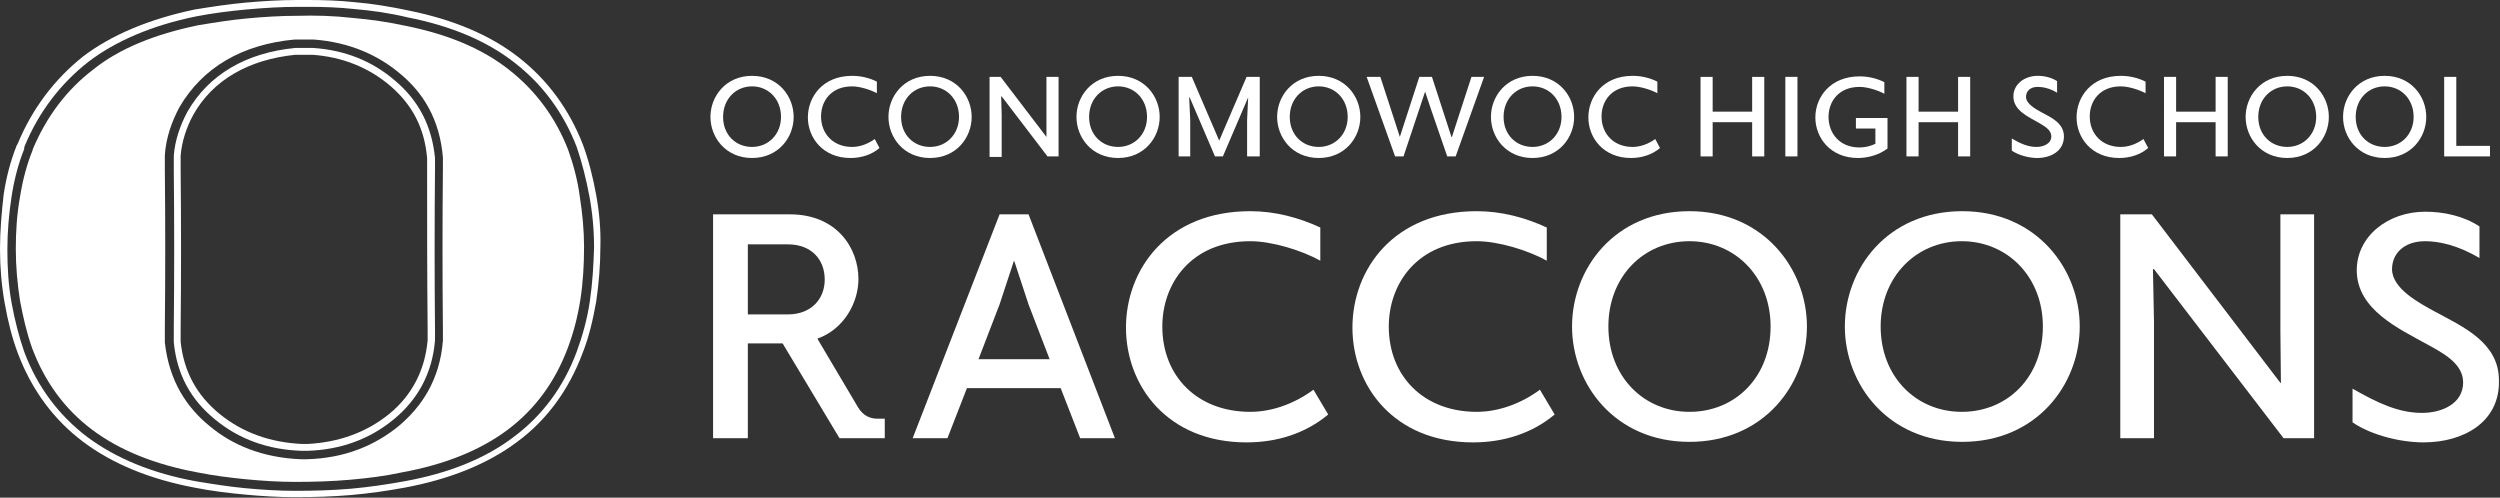
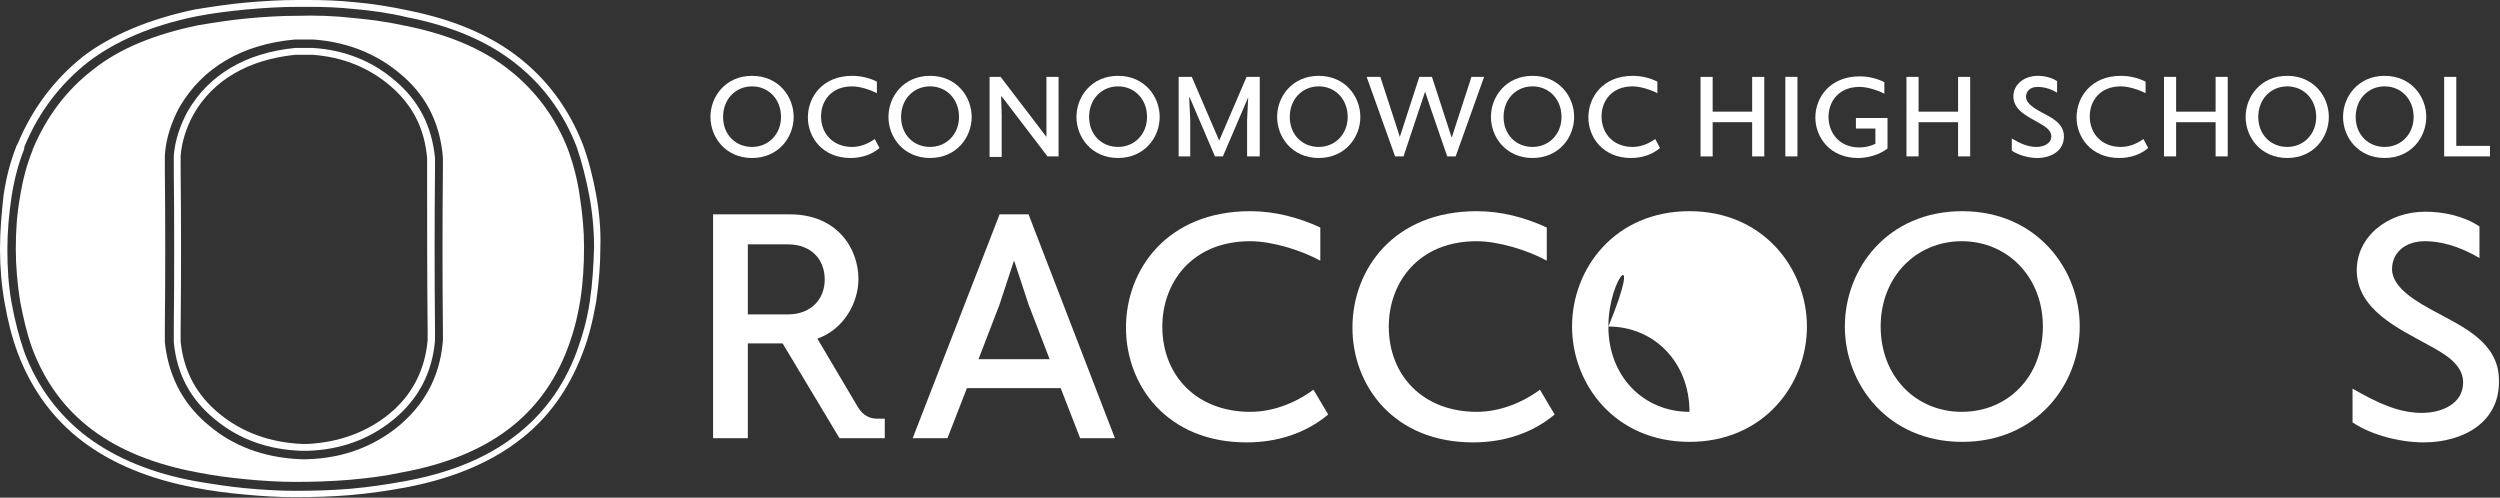
<svg xmlns="http://www.w3.org/2000/svg" version="1.1" id="Layer_1" x="0px" y="0px" viewBox="0 0 474.7 94.5" style="enable-background:new 0 0 474.7 94.5;" xml:space="preserve">
  <rect x="0" y="0" width="474.7" height="94.5" fill="#333333" stroke="none" />
  <style type="text/css">
	.st0{fill:#FFFFFF;}
</style>
  <g>
    <path class="st0" d="M107.9,28.5c-2.4-6.2-6.2-11.3-11.3-15.3C91.5,9.2,85,6.5,77,4.9c-3.2-0.7-6.6-1.2-10.1-1.5   C63.4,3,59.9,2.9,56.5,3c-3.2,0-6.4,0.2-9.6,0.5c-3.2,0.3-6.3,0.8-9.3,1.3c-8.2,1.7-14.9,4.4-19.9,8.4c-5.1,3.9-8.9,9-11.5,15.2   v0.1c-1.1,2.7-1.9,5.7-2.4,8.9C3.2,40.7,3,44,3,47.3c0,3.3,0.3,6.6,0.8,9.8c0.6,3.2,1.3,6.2,2.3,9c2.4,6.4,6.2,11.6,11.4,15.5   c5.2,3.9,11.9,6.6,20,8.1c3,0.6,6.1,1,9.2,1.3c3.1,0.3,6.2,0.5,9.3,0.5c3.5,0,7-0.1,10.4-0.4c3.4-0.3,6.7-0.7,9.9-1.4   c8.2-1.5,14.9-4.2,20.1-8.1c5.2-3.9,9-9.1,11.4-15.5c1.1-2.9,1.9-6,2.4-9.2c0.5-3.2,0.7-6.6,0.7-10c0-3.2-0.3-6.3-0.8-9.5   C109.7,34.3,108.9,31.3,107.9,28.5z M84.1,32C84,42,84,52.6,84.1,62.6v2.1c-0.6,7.5-4.1,12.6-8.4,16.2c-4.4,3.6-10.1,6.1-17.4,6.3   h-1.2c-7.3-0.3-13-2.7-17.3-6.3c-4.3-3.5-7.7-8.5-8.5-15.9v-2.8c0.1-9.8,0.1-20.1,0-29.9v-2.8c0.2-3.4,1.4-6.6,2.8-9.2   C38.5,12.8,46,8.4,56,7.5h3.5c6.9,0.5,12.4,3,16.6,6.6c4.2,3.5,7.4,8.5,8,15.8V32z" />
    <path class="st0" d="M75,15.3c-4.3-3.7-9.5-5.8-15.6-6.2h-3.3c-9.4,0.9-16.5,5.1-20.5,12.1c-1.4,2.6-2.4,5.5-2.6,8.4v2.7   c0.1,9.8,0.1,20.2,0,30V65c0.6,6.1,3.2,10.9,7.9,14.7c4.5,3.7,10,5.7,16.4,5.9l1.1,0c6.3-0.2,11.8-2.2,16.4-6   c4.6-3.8,7.3-8.8,7.8-15v-2c-0.1-10-0.1-20.6,0-30.6v-2C82,23.9,79.5,19.1,75,15.3z M81.2,62.6l0,2c-0.5,5.7-3,10.5-7.3,14   c-4.3,3.5-9.6,5.4-15.5,5.7l-1.1,0C51.2,84,46,82.1,41.7,78.6c-4.4-3.6-6.8-8.1-7.4-13.7v-2.6c0.1-9.8,0.1-20.2,0-30l0-2.7   c0.2-2.7,1.1-5.4,2.4-7.8c3.7-6.6,10.5-10.5,19.4-11.4h3.2c5.7,0.4,10.7,2.4,14.8,5.9c4.2,3.6,6.5,8,7,13.7v2   C81.1,42,81.1,52.6,81.2,62.6z" />
    <path class="st0" d="M113.2,37c-0.6-3.3-1.4-6.5-2.5-9.5l0,0l0,0c-2.6-6.7-6.7-12.3-12.2-16.6C93,6.6,86,3.7,77.6,2   c-3.3-0.7-6.8-1.3-10.4-1.6C64.3,0.1,61.4,0,58.6,0c-0.8,0-1.5,0-2.1,0c-3.3,0-6.6,0.2-9.9,0.5c-3.3,0.3-6.5,0.8-9.6,1.3   c-8.6,1.8-15.8,4.8-21.2,8.9C10.4,15,6.2,20.5,3.4,27.2l-0.2,0.4l-0.1,0.1v0.1v0c-1.1,2.8-1.9,5.8-2.4,9.1C0.3,40.4,0,43.9,0,47.3   c0,3.5,0.3,7,0.9,10.3c0.6,3.4,1.4,6.6,2.5,9.5c2.6,6.9,6.8,12.6,12.4,16.8c5.6,4.2,12.7,7.1,21.2,8.7c3,0.6,6.2,1,9.4,1.3   c3.2,0.3,6.4,0.5,9.6,0.5c3.5,0,7.1-0.1,10.6-0.4c3.5-0.3,6.9-0.8,10.2-1.4c8.6-1.6,15.8-4.5,21.4-8.7c5.7-4.2,9.8-9.9,12.4-16.8   c1.2-3,2-6.4,2.6-9.8c0.5-3.4,0.8-6.9,0.8-10.4C114.1,43.6,113.8,40.3,113.2,37z M112,57.2c-0.5,3.4-1.4,6.6-2.5,9.6   c-2.5,6.7-6.5,12.1-12,16.2c-5.4,4.1-12.4,6.9-20.8,8.4c-3.3,0.6-6.7,1.1-10.1,1.4c-3.5,0.3-7,0.4-10.5,0.4c-3.1,0-6.3-0.2-9.5-0.5   c-3.2-0.3-6.3-0.8-9.3-1.3C28.9,89.9,22,87,16.6,83c-5.4-4.1-9.5-9.5-12-16.2c-1-2.9-1.8-6-2.4-9.3c-0.6-3.3-0.8-6.7-0.8-10.1   c0-3.4,0.3-6.8,0.8-10.1c0.5-3.2,1.3-6.3,2.4-9V28l0.1-0.3c2.7-6.5,6.8-11.8,12-15.9c5.2-4,12.2-7,20.6-8.7c3.1-0.6,6.3-1,9.5-1.3   c3.3-0.3,6.6-0.5,9.8-0.5c0.7,0,1.4,0,2.1,0c2.8,0,5.6,0.1,8.4,0.4c3.6,0.3,7,0.8,10.3,1.6c8.2,1.6,15.1,4.5,20.3,8.6   c5.3,4.1,9.3,9.5,11.8,16c1,2.9,1.8,6.1,2.4,9.3c0.6,3.2,0.9,6.5,0.9,9.8C112.7,50.4,112.5,53.8,112,57.2z" />
  </g>
  <g>
    <path class="st0" d="M150.7,22.2c0,3.9-2.9,7.8-7.9,7.8c-5,0-7.9-3.9-7.9-7.8s2.9-7.8,7.9-7.8C147.8,14.4,150.7,18.3,150.7,22.2z    M137.3,22.2c0,3.4,2.4,5.7,5.5,5.7c3.1,0,5.5-2.4,5.5-5.7c0-3.4-2.4-5.8-5.5-5.8C139.7,16.4,137.3,18.8,137.3,22.2z" />
    <path class="st0" d="M167,28.1c-1.5,1.3-3.5,1.9-5.5,1.9c-5.3,0-8.1-3.9-8.1-7.7c0-3.9,2.8-7.9,8.4-7.9c1.7,0,3.3,0.4,4.7,1.1v2.2   c-1.3-0.7-3.3-1.3-4.7-1.3c-4,0-5.9,2.8-5.9,5.7c0,3.3,2.3,5.8,5.9,5.8c1.4,0,2.9-0.5,4.3-1.5L167,28.1z" />
    <path class="st0" d="M184.5,22.2c0,3.9-2.9,7.8-7.9,7.8c-5,0-7.9-3.9-7.9-7.8s2.9-7.8,7.9-7.8C181.6,14.4,184.5,18.3,184.5,22.2z    M171.1,22.2c0,3.4,2.4,5.7,5.5,5.7c3.1,0,5.5-2.4,5.5-5.7c0-3.4-2.4-5.8-5.5-5.8C173.5,16.4,171.1,18.8,171.1,22.2z" />
    <path class="st0" d="M201,29.7h-2.1l-8.7-11.4h-0.1l0.1,3.6v7.9h-2.3V14.6h2.1l8.7,11.4h0l0-3.5v-7.9h2.3V29.7z" />
    <path class="st0" d="M220.2,22.2c0,3.9-2.9,7.8-7.9,7.8c-5,0-7.9-3.9-7.9-7.8s2.9-7.8,7.9-7.8C217.3,14.4,220.2,18.3,220.2,22.2z    M206.8,22.2c0,3.4,2.4,5.7,5.5,5.7c3.1,0,5.5-2.4,5.5-5.7c0-3.4-2.4-5.8-5.5-5.8C209.2,16.4,206.8,18.8,206.8,22.2z" />
    <path class="st0" d="M236.8,29.7v-6.9l0.2-4.3h0l-4.8,11.2h-1.5l-4.8-11.2h-0.1l0.2,4.3v6.9h-2.2V14.6h2.5l5.2,12.1h0l5.2-12.1h2.5   v15.1H236.8z" />
    <path class="st0" d="M258.3,22.2c0,3.9-2.9,7.8-7.9,7.8c-5,0-7.9-3.9-7.9-7.8s2.9-7.8,7.9-7.8C255.4,14.4,258.3,18.3,258.3,22.2z    M244.9,22.2c0,3.4,2.4,5.7,5.5,5.7c3.1,0,5.5-2.4,5.5-5.7c0-3.4-2.4-5.8-5.5-5.8C247.3,16.4,244.9,18.8,244.9,22.2z" />
    <path class="st0" d="M281.8,14.6l-5.4,15.1h-1.6l-3.1-9l-1.1-3.3h0l-1.1,3.3l-3,9h-1.6l-5.4-15.1h2.6l2.8,8.6l0.9,2.8h0l3.7-11.4   h2.4l3.7,11.4h0.1l0.9-2.8l2.8-8.6H281.8z" />
    <path class="st0" d="M298.9,22.2c0,3.9-2.9,7.8-7.9,7.8c-5,0-7.9-3.9-7.9-7.8s2.9-7.8,7.9-7.8C296,14.4,298.9,18.3,298.9,22.2z    M285.5,22.2c0,3.4,2.4,5.7,5.5,5.7c3.1,0,5.5-2.4,5.5-5.7c0-3.4-2.4-5.8-5.5-5.8C287.9,16.4,285.5,18.8,285.5,22.2z" />
    <path class="st0" d="M315.2,28.1c-1.5,1.3-3.5,1.9-5.5,1.9c-5.3,0-8.1-3.9-8.1-7.7c0-3.9,2.8-7.9,8.4-7.9c1.7,0,3.3,0.4,4.7,1.1   v2.2c-1.3-0.7-3.3-1.3-4.7-1.3c-4,0-5.9,2.8-5.9,5.7c0,3.3,2.3,5.8,5.9,5.8c1.4,0,2.9-0.5,4.3-1.5L315.2,28.1z" />
    <path class="st0" d="M335,29.7h-2.3v-6.5h-7.5v6.5h-2.3V14.6h2.3v6.6h7.5v-6.6h2.3V29.7z" />
    <path class="st0" d="M341.3,29.7H339V14.6h2.3V29.7z" />
    <path class="st0" d="M352.8,30c-5.3,0-8.1-3.9-8.1-7.7s2.8-7.8,8.4-7.8c1.7,0,3.3,0.4,4.7,1.1v2.2c-1.3-0.7-3.3-1.3-4.7-1.3   c-4,0-5.9,2.8-5.9,5.7c0,3,2,5.8,5.9,5.8c1.1,0,2.2-0.3,3-0.7v-2.9h-3.7v-2h6v5.8C356.7,29.5,354.5,30,352.8,30z" />
    <path class="st0" d="M374.1,29.7h-2.3v-6.5h-7.5v6.5h-2.3V14.6h2.3v6.6h7.5v-6.6h2.3V29.7z" />
    <path class="st0" d="M386.8,30c-1.5,0-3.5-0.5-4.8-1.4v-2.3c1.7,1,3.1,1.6,4.7,1.6c1.3,0,2.8-0.6,2.8-2c0-1.3-1.4-2-2.4-2.6   c-1.9-1.1-4.8-2.3-4.8-5c0-2.3,2.1-3.9,4.6-3.9c1.3,0,2.6,0.3,3.7,1v2.2c-1.5-0.9-2.8-1.1-3.7-1.1c-1.5,0-2.2,0.9-2.2,1.9   c0,1.3,1.8,2.3,2.9,2.9c1.9,1,4.3,2.1,4.3,4.6C391.9,28.7,389.4,30,386.8,30z" />
    <path class="st0" d="M407.9,28.1c-1.5,1.3-3.5,1.9-5.5,1.9c-5.3,0-8.1-3.9-8.1-7.7c0-3.9,2.8-7.9,8.4-7.9c1.7,0,3.3,0.4,4.7,1.1   v2.2c-1.3-0.7-3.3-1.3-4.7-1.3c-4,0-5.9,2.8-5.9,5.7c0,3.3,2.3,5.8,5.9,5.8c1.4,0,2.9-0.5,4.3-1.5L407.9,28.1z" />
    <path class="st0" d="M423,29.7h-2.3v-6.5h-7.5v6.5h-2.3V14.6h2.3v6.6h7.5v-6.6h2.3V29.7z" />
    <path class="st0" d="M442.2,22.2c0,3.9-2.9,7.8-7.9,7.8c-5,0-7.9-3.9-7.9-7.8s2.9-7.8,7.9-7.8C439.3,14.4,442.2,18.3,442.2,22.2z    M428.8,22.2c0,3.4,2.4,5.7,5.5,5.7c3.1,0,5.5-2.4,5.5-5.7c0-3.4-2.4-5.8-5.5-5.8C431.2,16.4,428.8,18.8,428.8,22.2z" />
    <path class="st0" d="M460.7,22.2c0,3.9-2.9,7.8-7.9,7.8c-5,0-7.9-3.9-7.9-7.8s2.9-7.8,7.9-7.8C457.8,14.4,460.7,18.3,460.7,22.2z    M447.3,22.2c0,3.4,2.4,5.7,5.5,5.7c3.1,0,5.5-2.4,5.5-5.7c0-3.4-2.4-5.8-5.5-5.8C449.7,16.4,447.3,18.8,447.3,22.2z" />
    <path class="st0" d="M472.8,29.7h-8.7V14.6h2.3v13.1h6.4V29.7z" />
  </g>
  <g>
    <path class="st0" d="M168,83.2h-8.6l-10.8-18H142v18h-6.6V40.7H150c8.8,0,13,6.3,13,12.3c0,4.4-2.7,9.5-7.8,11.3l7.7,13   c1,1.7,2.4,2.2,3.7,2.2h1.4V83.2z M149.6,46.4H142v13.3h7.6c4.5,0,7-3,7-6.6C156.6,49.3,154.1,46.4,149.6,46.4z" />
    <path class="st0" d="M211.7,83.2h-6.6l-3.7-9.5h-17.8l-3.7,9.5h-6.6l16.5-42.5h5.5L211.7,83.2z M199.3,68.2l-4-10.4l-2.7-8.2h-0.1   l-2.7,8.2l-4,10.4H199.3z" />
    <path class="st0" d="M252.2,78.7c-4.3,3.6-9.7,5.3-15.5,5.3c-15.1,0-22.9-10.8-22.9-21.8c0-11,7.8-22.1,23.6-22.1   c4.7,0,9.2,1.2,13.3,3.1v6.3c-3.6-2-9.2-3.7-13.3-3.7c-11.2,0-16.7,8-16.7,16.2c0,9.4,6.6,16.2,16.7,16.2c3.9,0,8.2-1.4,12-4.2   L252.2,78.7z" />
    <path class="st0" d="M295.2,78.7c-4.3,3.6-9.7,5.3-15.5,5.3c-15.1,0-22.9-10.8-22.9-21.8c0-11,7.8-22.1,23.6-22.1   c4.7,0,9.2,1.2,13.3,3.1v6.3c-3.6-2-9.2-3.7-13.3-3.7c-11.2,0-16.7,8-16.7,16.2c0,9.4,6.6,16.2,16.7,16.2c3.9,0,8.2-1.4,12-4.2   L295.2,78.7z" />
-     <path class="st0" d="M343.1,62c0,11-8.2,21.9-22.3,21.9c-14.2,0-22.3-11-22.3-21.9c0-11,8.1-21.9,22.3-21.9   C334.9,40.1,343.1,51.1,343.1,62z M305.4,62c0,9.5,6.7,16.2,15.4,16.2c8.7,0,15.4-6.6,15.4-16.2c0-9.5-6.8-16.2-15.4-16.2   C312.1,45.8,305.4,52.5,305.4,62z" />
+     <path class="st0" d="M343.1,62c0,11-8.2,21.9-22.3,21.9c-14.2,0-22.3-11-22.3-21.9c0-11,8.1-21.9,22.3-21.9   C334.9,40.1,343.1,51.1,343.1,62z M305.4,62c0,9.5,6.7,16.2,15.4,16.2c0-9.5-6.8-16.2-15.4-16.2   C312.1,45.8,305.4,52.5,305.4,62z" />
    <path class="st0" d="M394.9,62c0,11-8.2,21.9-22.3,21.9c-14.2,0-22.3-11-22.3-21.9c0-11,8.1-21.9,22.3-21.9   C386.7,40.1,394.9,51.1,394.9,62z M357.1,62c0,9.5,6.7,16.2,15.4,16.2c8.7,0,15.4-6.6,15.4-16.2c0-9.5-6.8-16.2-15.4-16.2   C363.9,45.8,357.1,52.5,357.1,62z" />
-     <path class="st0" d="M439.4,83.2h-5.8L409,51.1h-0.2l0.2,10v22.1h-6.4V40.7h6l24.4,32h0.1l-0.1-9.9V40.7h6.4V83.2z" />
    <path class="st0" d="M460.2,84c-4.3,0-9.8-1.3-13.5-3.8v-6.4c4.9,2.8,8.8,4.6,13.2,4.6c3.7,0,7.8-1.7,7.8-5.8   c0-3.6-3.9-5.6-6.8-7.2c-5.4-3-13.4-6.6-13.4-14.1c0-6.4,5.9-11.1,13-11.1c3.5,0,7.3,0.8,10.3,2.8V49c-4.2-2.5-7.8-3.2-10.3-3.2   c-4.2,0-6.3,2.5-6.3,5.3c0,3.7,5.1,6.4,8.2,8.1c5.4,2.9,12.1,5.9,12.1,13C474.7,80.2,467.7,84,460.2,84z" />
  </g>
</svg>